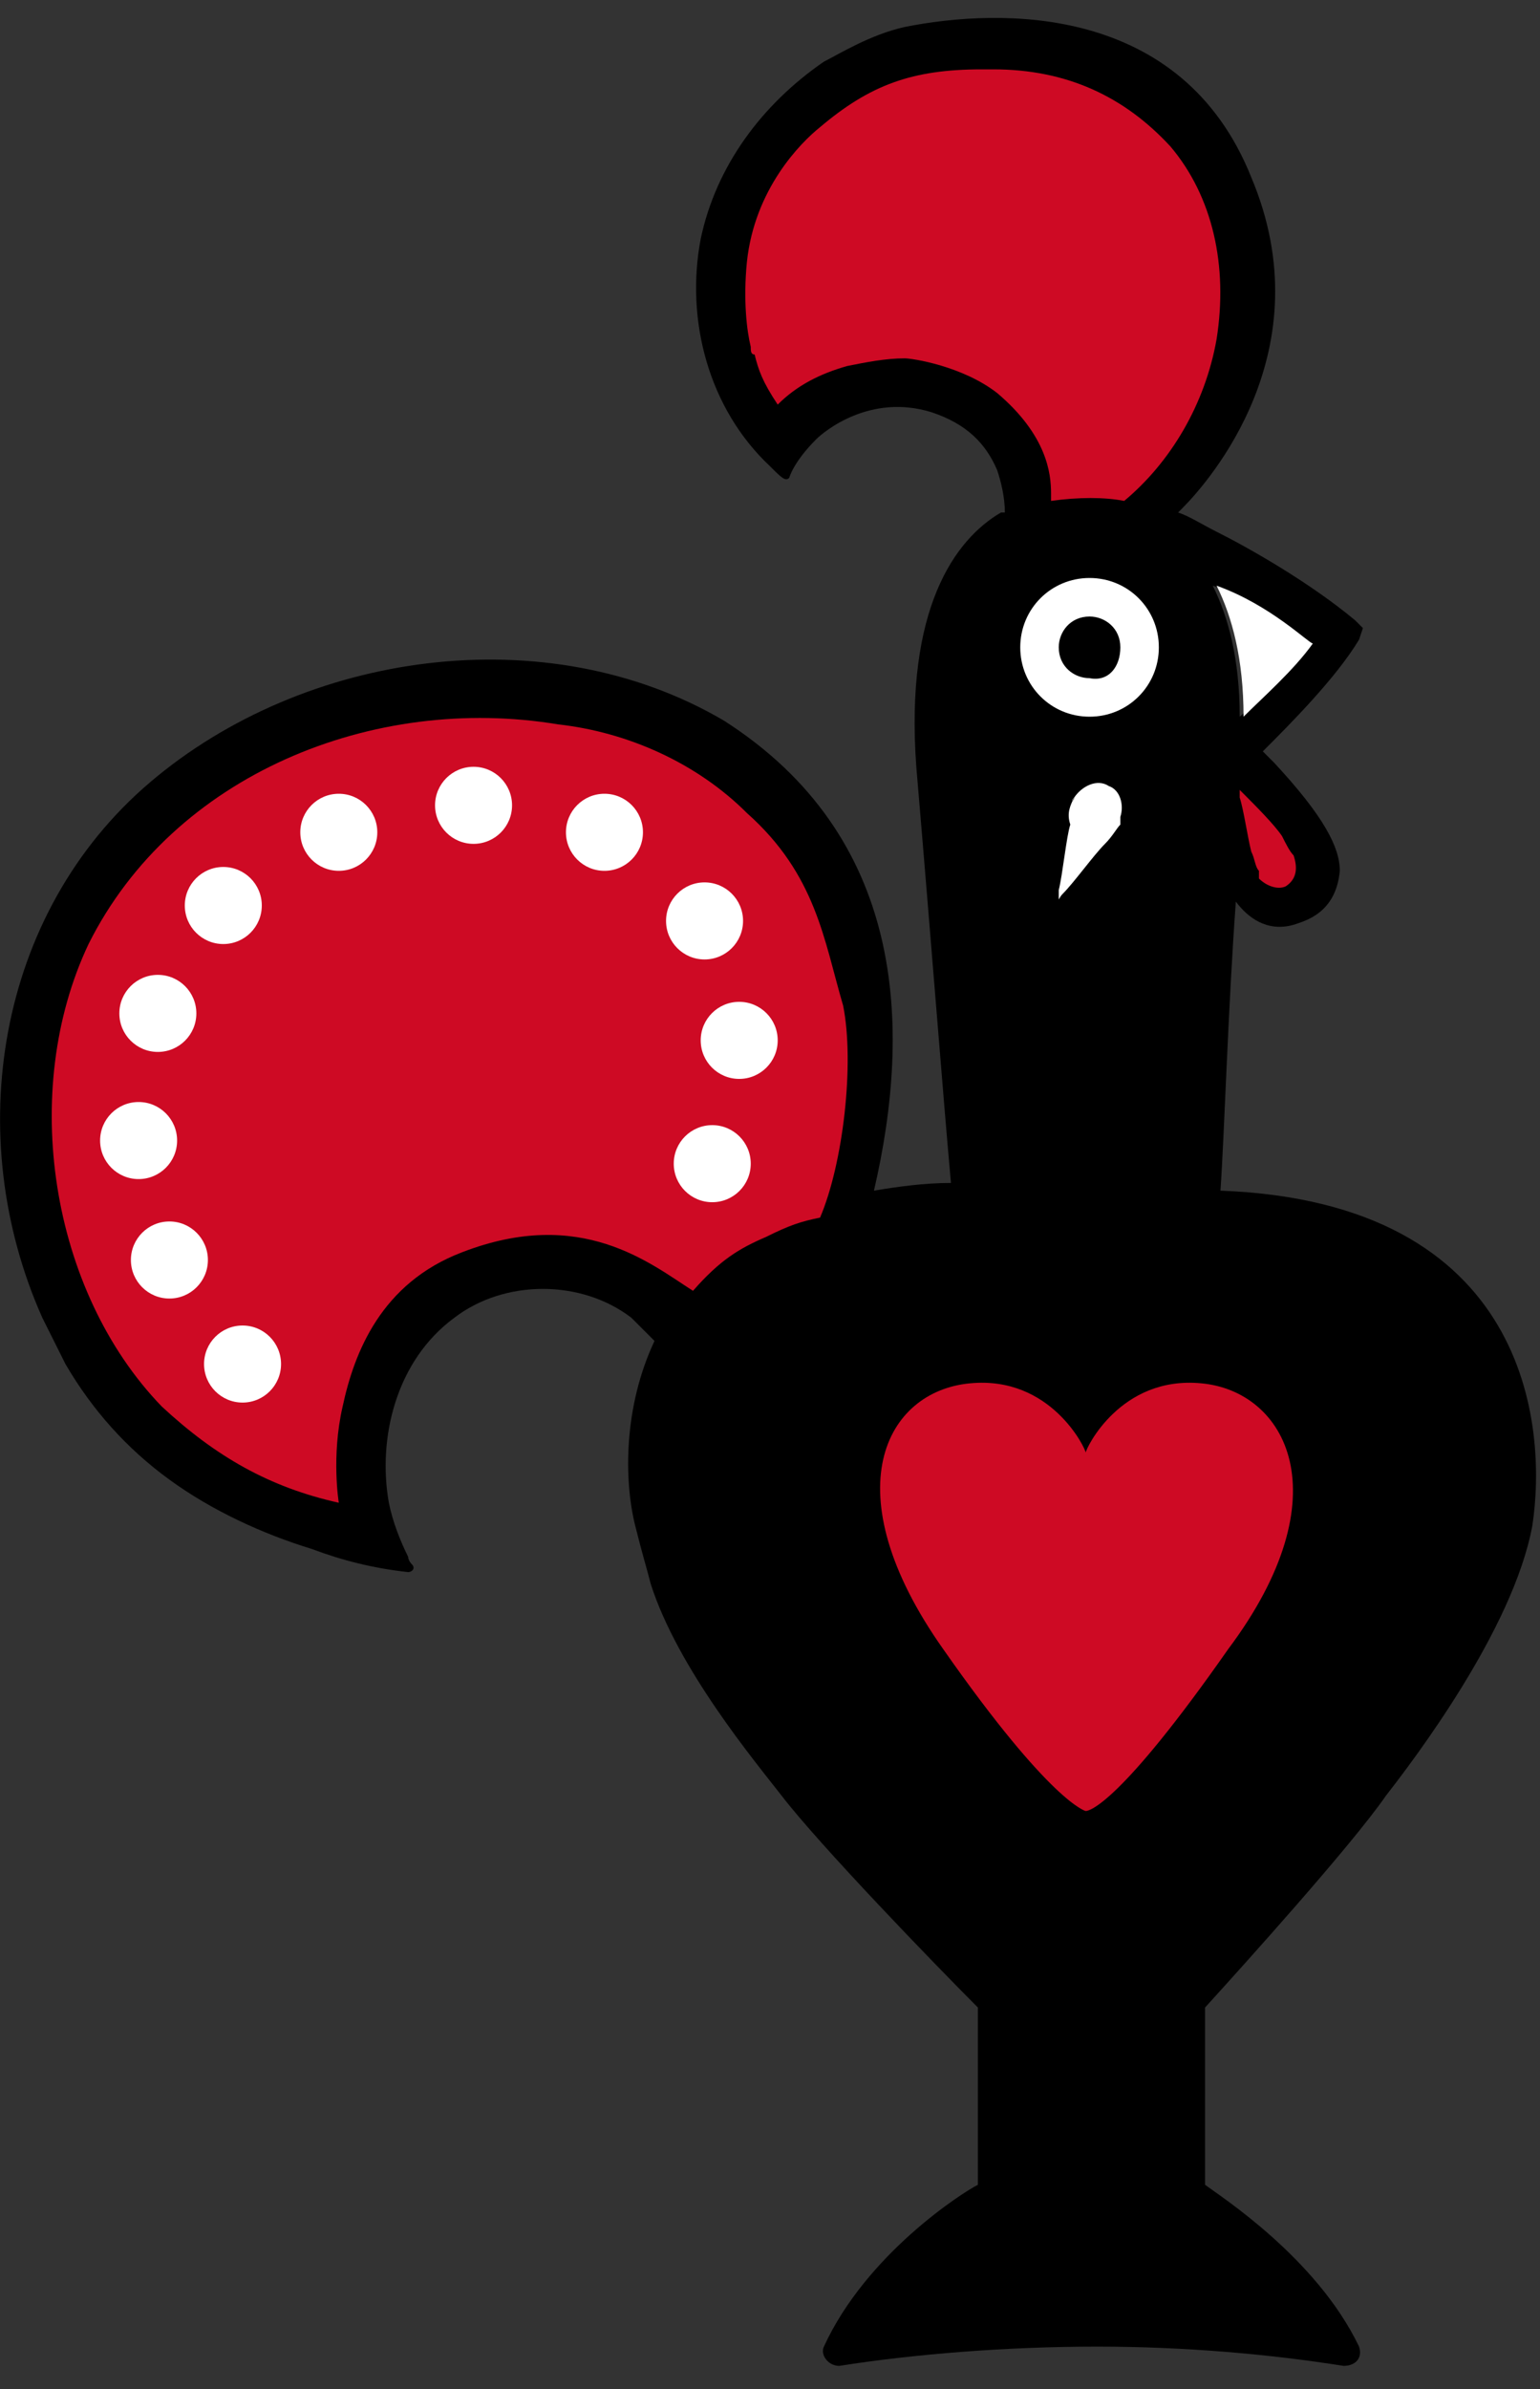
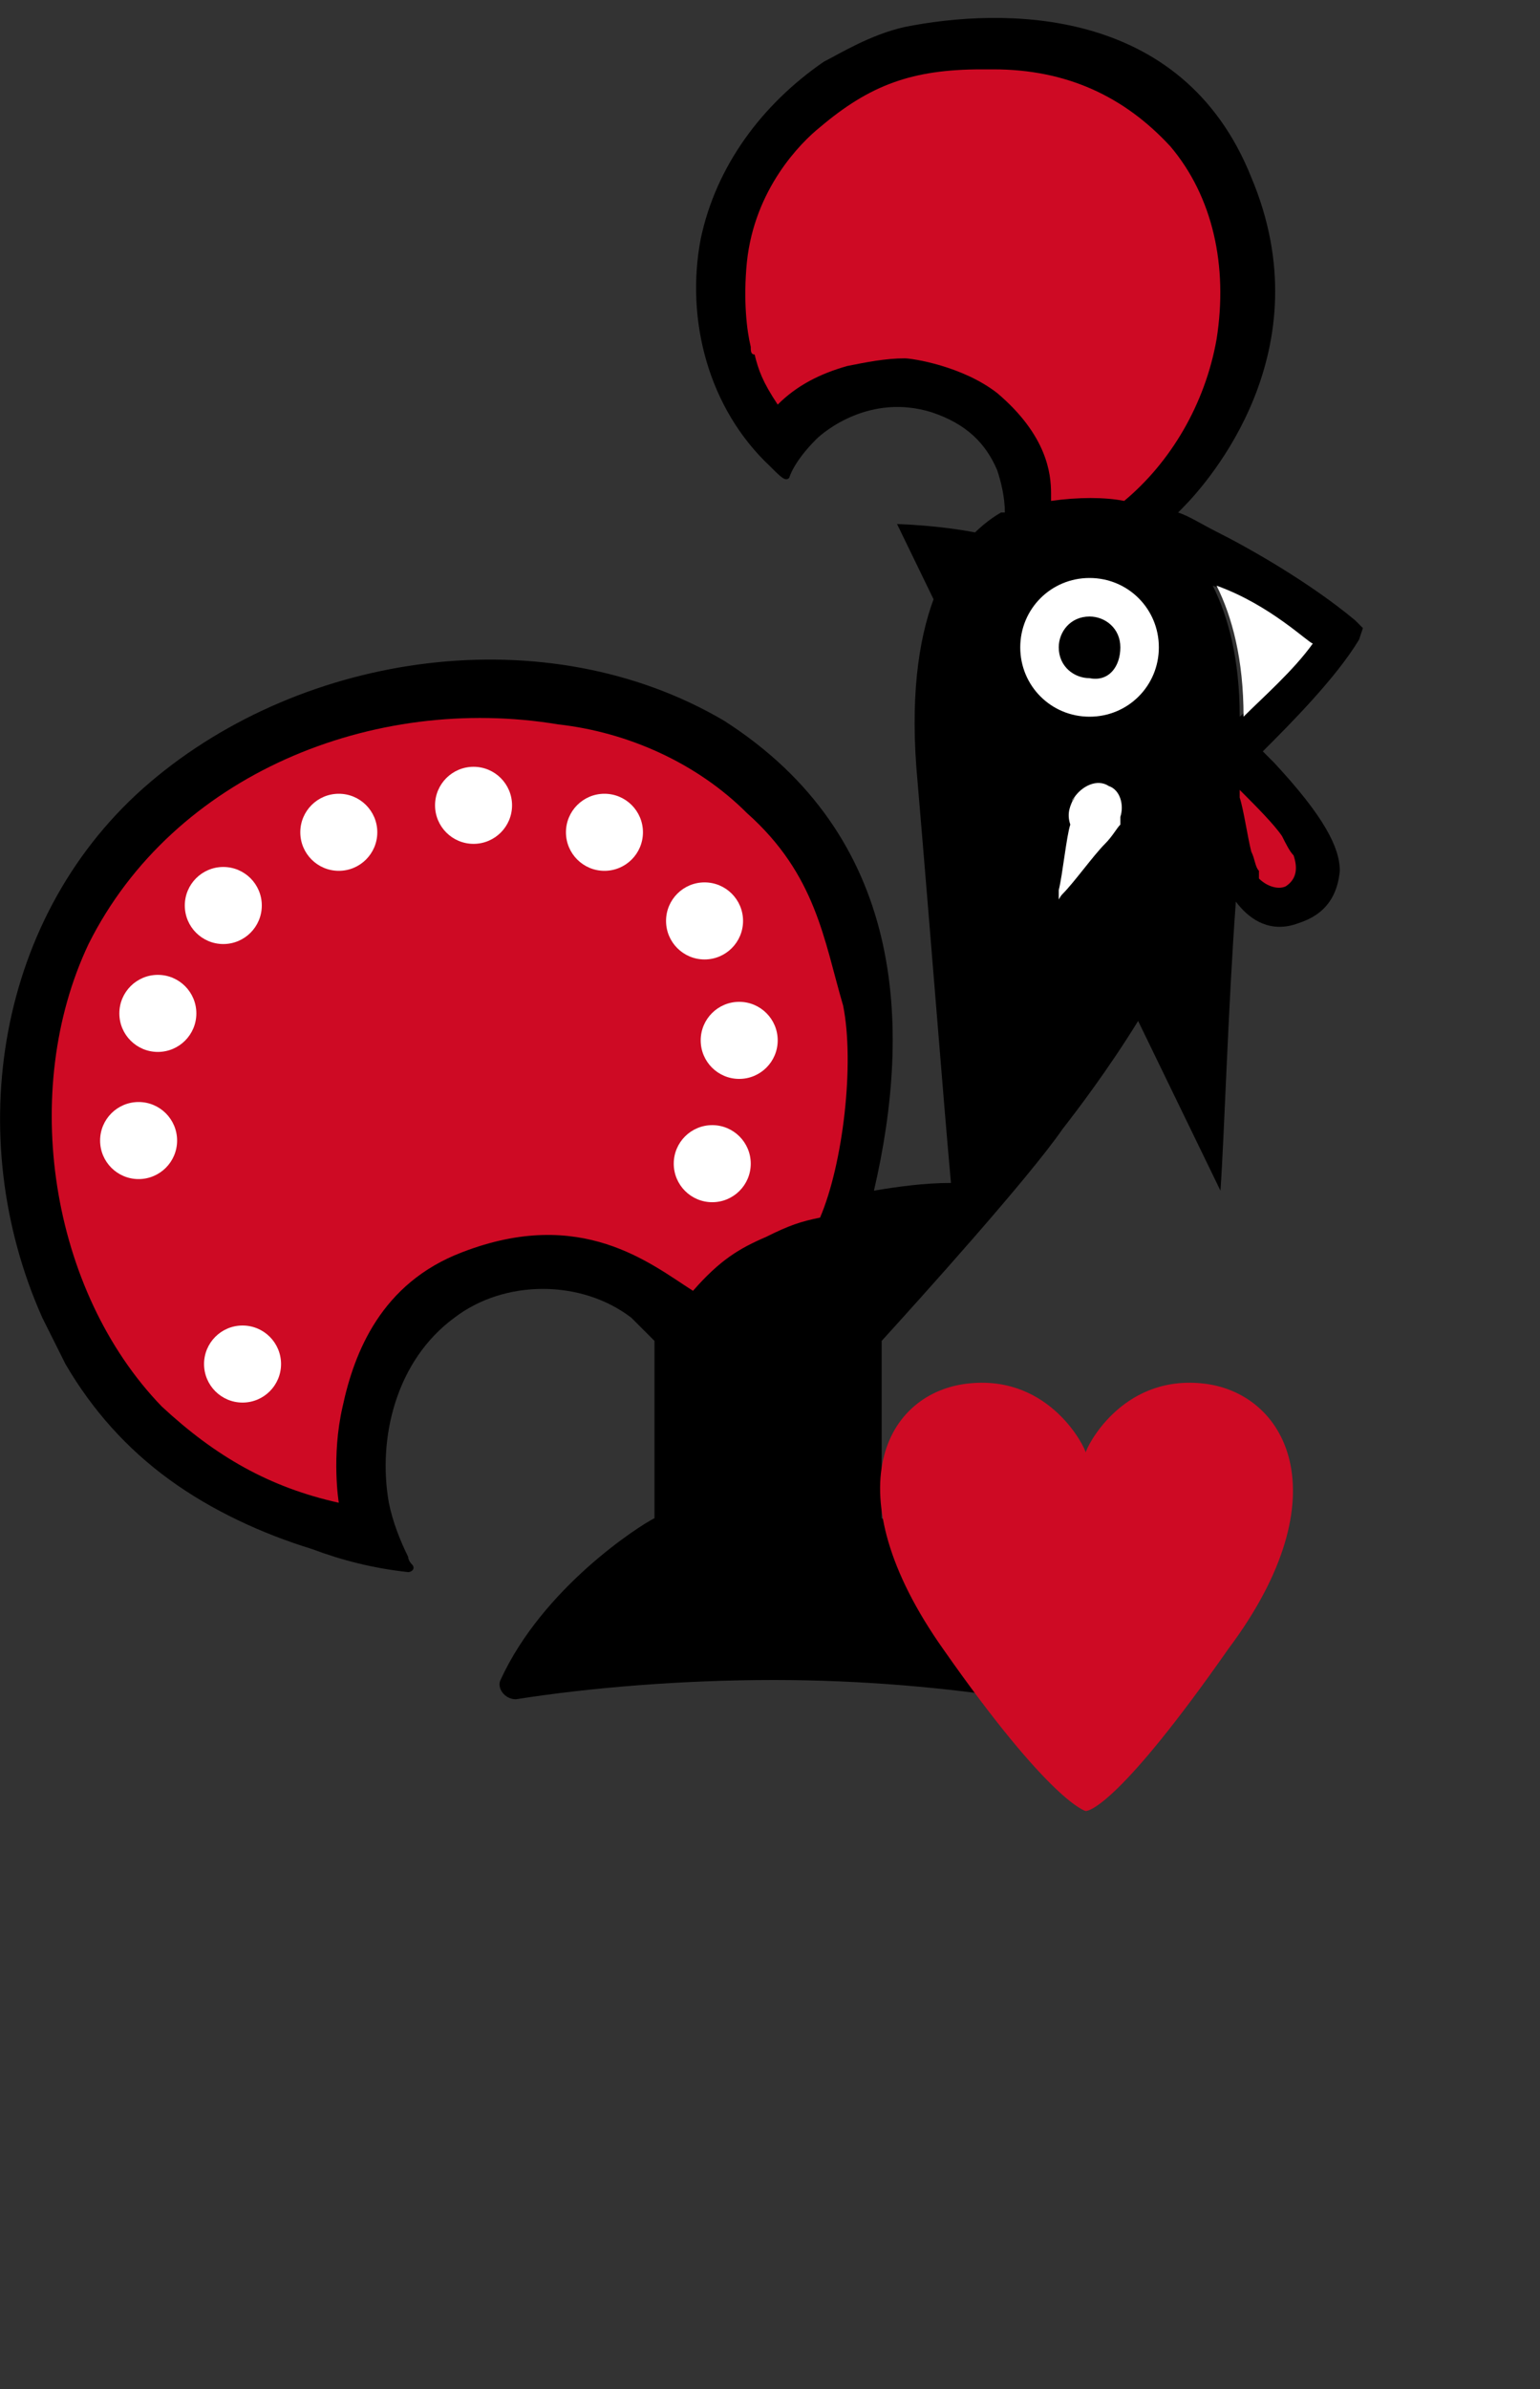
<svg xmlns="http://www.w3.org/2000/svg" width="40" height="62">
  <rect width="100%" height="100%" fill="#333333" stroke="none" />
  <g fill="none">
-     <path d="M31.7 30.9c.1-1.4.2-4.8.4-7.5.3.4.8.8 1.5.6.3-.1 1.1-.3 1.2-1.4 0-.6-.4-1.4-1.7-2.8l-.3-.3c.7-.7 1.9-1.9 2.5-2.9l.1-.3-.2-.2c-1.2-1-2.8-1.9-3.6-2.3-.4-.2-.7-.4-1-.5l.1-.1c.7-.7 3.7-4.1 1.8-8.6C30.7.1 26 .2 23.5.7c-.9.2-1.7.7-2.1.9-1.6 1.1-2.8 2.7-3.2 4.6-.4 2.1.2 4.4 1.8 5.9.3.3.4.4.5.3 0 0 .1-.4.7-1 .2-.2 1.4-1.2 3-.7.9.3 1.4.8 1.7 1.5.1.3.2.7.2 1.1H26c-1.2.7-2.5 2.5-2.2 6.6.4 4.7.7 8.6.9 10.8-.7 0-1.4.1-2 .2 1-4.3.8-9.2-3.9-12.2-4.6-2.7-10.9-1.8-14.9 1.6-4 3.4-4.9 9.2-2.8 13.9l.6 1.2c.7 1.2 1.6 2.2 2.7 3 1.1.8 2.4 1.4 3.7 1.8.8.3 1.6.5 2.5.6.1 0 .2-.1.1-.2s-.1-.2-.1-.2c-.2-.4-.4-.9-.5-1.4-.3-1.7.2-3.7 1.7-4.8 1.3-1 3.3-1 4.6 0l.6.6c-.8 1.7-.8 3.6-.5 4.8.2.8.3 1.1.4 1.5.7 2.2 2.7 4.6 3.4 5.5 1 1.3 4 4.4 5.1 5.5v4.6c-.4.2-2.9 1.8-4 4.2-.1.2.1.5.4.5 1.9-.3 4.3-.5 6.7-.5 2.3 0 4.5.2 6.4.5.3 0 .5-.2.4-.5-1.1-2.3-3.6-3.9-4-4.2v-4.6c1-1.1 3.8-4.2 4.7-5.5.7-.9 3.3-4.3 3.8-7 .4-2.6-.1-8.4-8.1-8.7zM34 16.7c-.5.7-1.2 1.4-1.8 1.9 0-1.5-.3-2.6-.7-3.4 1.5.5 2.5 1.5 2.5 1.5z" fill="#000" />
+     <path d="M31.7 30.9c.1-1.4.2-4.8.4-7.5.3.4.8.8 1.5.6.3-.1 1.1-.3 1.2-1.4 0-.6-.4-1.4-1.7-2.8l-.3-.3c.7-.7 1.9-1.9 2.5-2.9l.1-.3-.2-.2c-1.2-1-2.8-1.9-3.6-2.3-.4-.2-.7-.4-1-.5l.1-.1c.7-.7 3.7-4.1 1.8-8.6C30.7.1 26 .2 23.5.7c-.9.2-1.7.7-2.1.9-1.6 1.1-2.8 2.7-3.2 4.6-.4 2.1.2 4.4 1.8 5.9.3.3.4.4.5.3 0 0 .1-.4.7-1 .2-.2 1.4-1.2 3-.7.9.3 1.4.8 1.7 1.5.1.3.2.7.2 1.1H26c-1.2.7-2.5 2.5-2.2 6.6.4 4.7.7 8.6.9 10.8-.7 0-1.4.1-2 .2 1-4.3.8-9.2-3.9-12.2-4.6-2.7-10.9-1.8-14.9 1.6-4 3.4-4.9 9.2-2.8 13.9l.6 1.2c.7 1.2 1.6 2.2 2.7 3 1.1.8 2.4 1.4 3.7 1.8.8.3 1.6.5 2.5.6.1 0 .2-.1.1-.2s-.1-.2-.1-.2c-.2-.4-.4-.9-.5-1.4-.3-1.7.2-3.7 1.7-4.8 1.3-1 3.3-1 4.6 0l.6.6v4.6c-.4.2-2.9 1.8-4 4.2-.1.2.1.5.4.5 1.9-.3 4.3-.5 6.7-.5 2.3 0 4.5.2 6.4.5.3 0 .5-.2.4-.5-1.1-2.3-3.6-3.9-4-4.2v-4.6c1-1.1 3.8-4.2 4.7-5.5.7-.9 3.3-4.3 3.8-7 .4-2.6-.1-8.4-8.1-8.7zM34 16.7c-.5.7-1.2 1.4-1.8 1.9 0-1.5-.3-2.6-.7-3.4 1.5.5 2.5 1.5 2.5 1.5z" fill="#000" />
    <path d="M33.6 22.2c.1.3.1.6-.2.8-.2.1-.5 0-.7-.2v-.2c-.1-.1-.1-.3-.2-.5-.1-.4-.2-1.1-.3-1.4v-.2l.1.1c.3.3.8.8 1 1.1.1.2.2.4.3.5zm-14.2-1.1c-1.3-1.3-3.1-2.1-4.9-2.3-4.8-.8-10 1.3-12.2 5.7-1.8 3.8-1 9 1.9 12C5.6 37.8 7 38.6 8.8 39c0 0-.2-1.2.1-2.5.3-1.4 1-3.2 3.1-4 3.1-1.2 4.9.3 6 1 .7-.8 1.2-1.1 1.9-1.4.6-.3.9-.4 1.4-.5.6-1.4.9-4 .6-5.5-.5-1.7-.7-3.4-2.5-5zm11.8 14.8c-2.1-.2-3 1.7-3 1.8 0-.1-.9-2-3-1.8-2.2.2-3.6 2.8-.7 6.9 2.8 4 3.7 4.2 3.7 4.2.1 0 .9-.2 3.7-4.2 3-4 1.5-6.7-.7-6.9zm-3.9-23.1v.2c.7-.1 1.4-.1 1.9 0 1.2-1 2.1-2.5 2.4-4.2.3-1.9-.1-3.7-1.2-5-1.2-1.3-2.7-2-4.6-2h-.3c-1.8 0-2.9.4-4.2 1.5-.5.4-1.7 1.6-1.9 3.5-.1 1 0 1.8.1 2.2 0 .1 0 .2.1.2.1.4.2.7.6 1.3.5-.5 1.1-.8 1.8-1 .5-.1 1-.2 1.5-.2.2 0 1.5.2 2.4.9 1.3 1.1 1.4 2.1 1.4 2.6z" fill="#CE0A24" />
    <g transform="translate(2 15)" fill="#FFF">
      <path d="M25.9 5.7c.2-.3.6-.5.9-.3.3.1.4.5.3.8v.2c-.1.1-.2.3-.4.5-.3.3-.8 1-1.1 1.3-.1.1-.1.2-.1.1v-.2c.1-.4.2-1.4.3-1.7-.1-.3 0-.5.1-.7-.1.1 0 .1 0 0zm2.2-3.9c0 1-.8 1.8-1.8 1.8s-1.8-.8-1.8-1.8.8-1.8 1.8-1.8 1.8.8 1.8 1.8zm-1 0c0-.5-.4-.8-.8-.8-.5 0-.8.4-.8.8 0 .5.4.8.8.8.5.1.8-.3.8-.8zM29.6.2c.4.8.7 1.9.7 3.4.5-.5 1.3-1.2 1.8-1.9-.1 0-1.1-1-2.5-1.5z" />
      <circle cx="13.7" cy="6.6" r="1" />
      <circle cx="16.3" cy="8.9" r="1" />
      <circle cx="17.2" cy="12" r="1" />
      <circle cx="4.3" cy="20.4" r="1" />
-       <circle cx="2.4" cy="17.7" r="1" />
      <circle cx="1.6" cy="14.6" r="1" />
      <circle cx="2.1" cy="11.3" r="1" />
      <circle cx="3.8" cy="8.5" r="1" />
      <circle cx="6.8" cy="6.6" r="1" />
      <circle cx="10.3" cy="5.9" r="1" />
      <circle cx="16.5" cy="15.2" r="1" />
    </g>
  </g>
</svg>